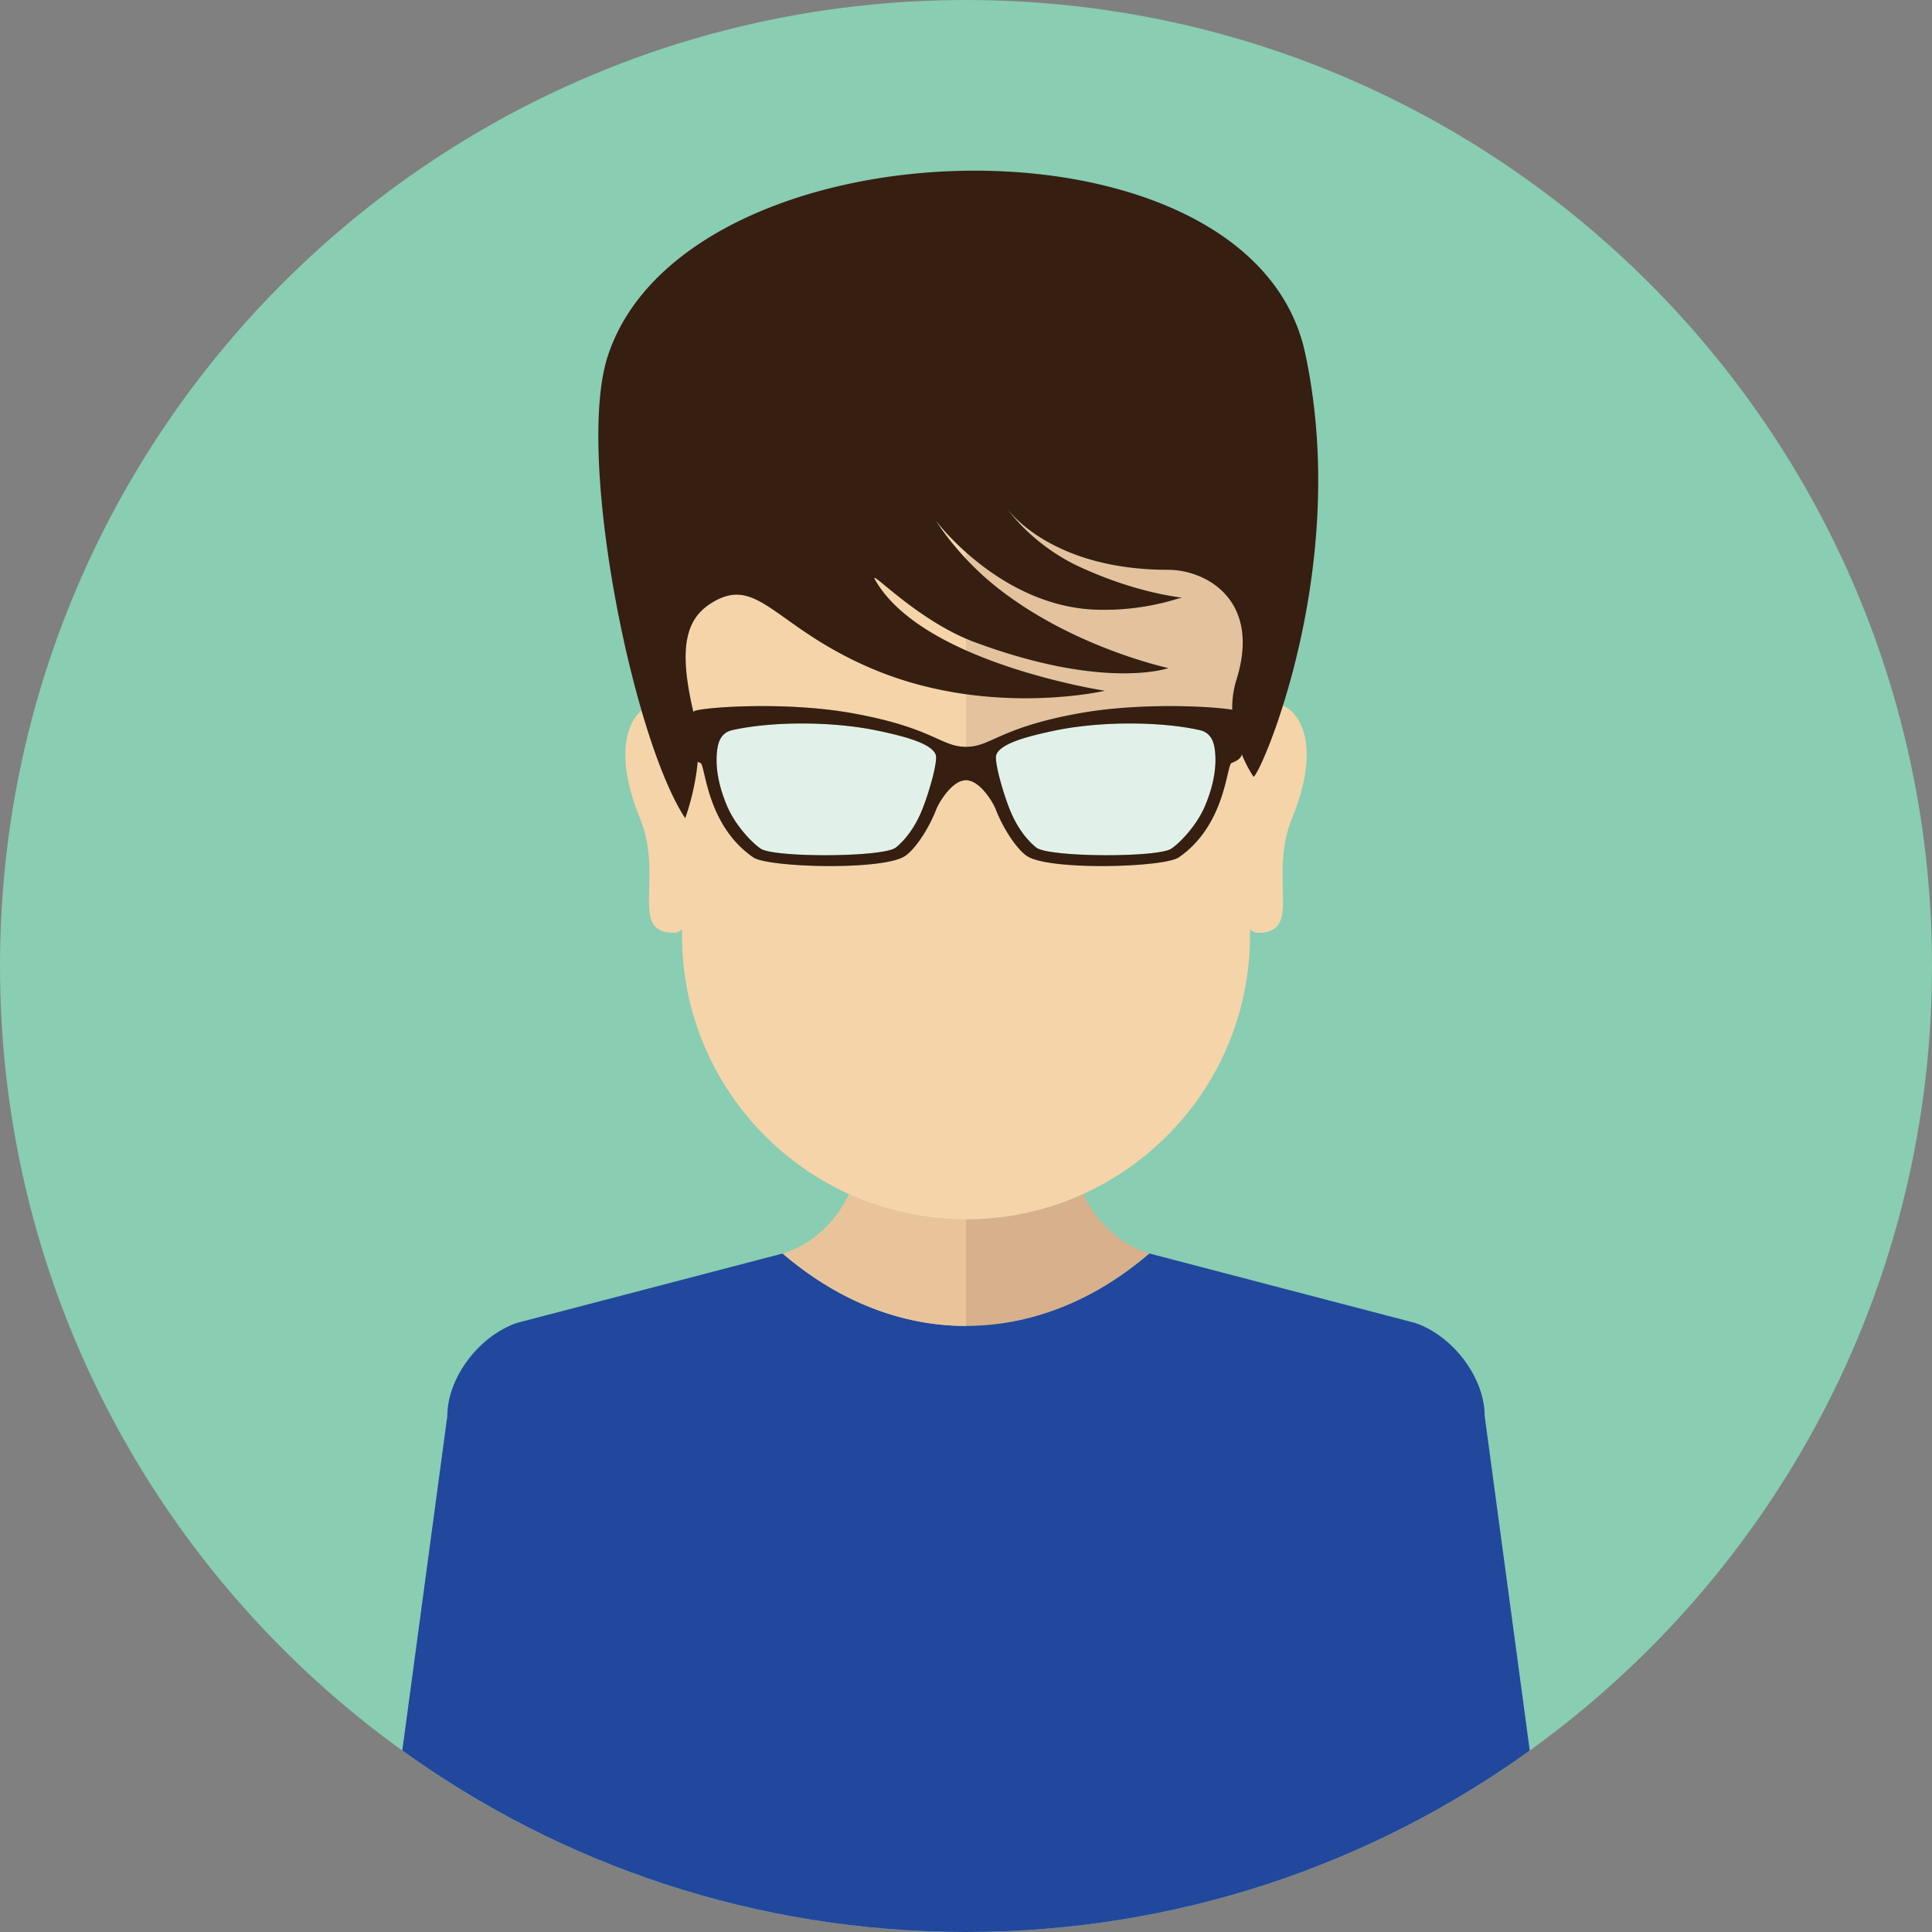
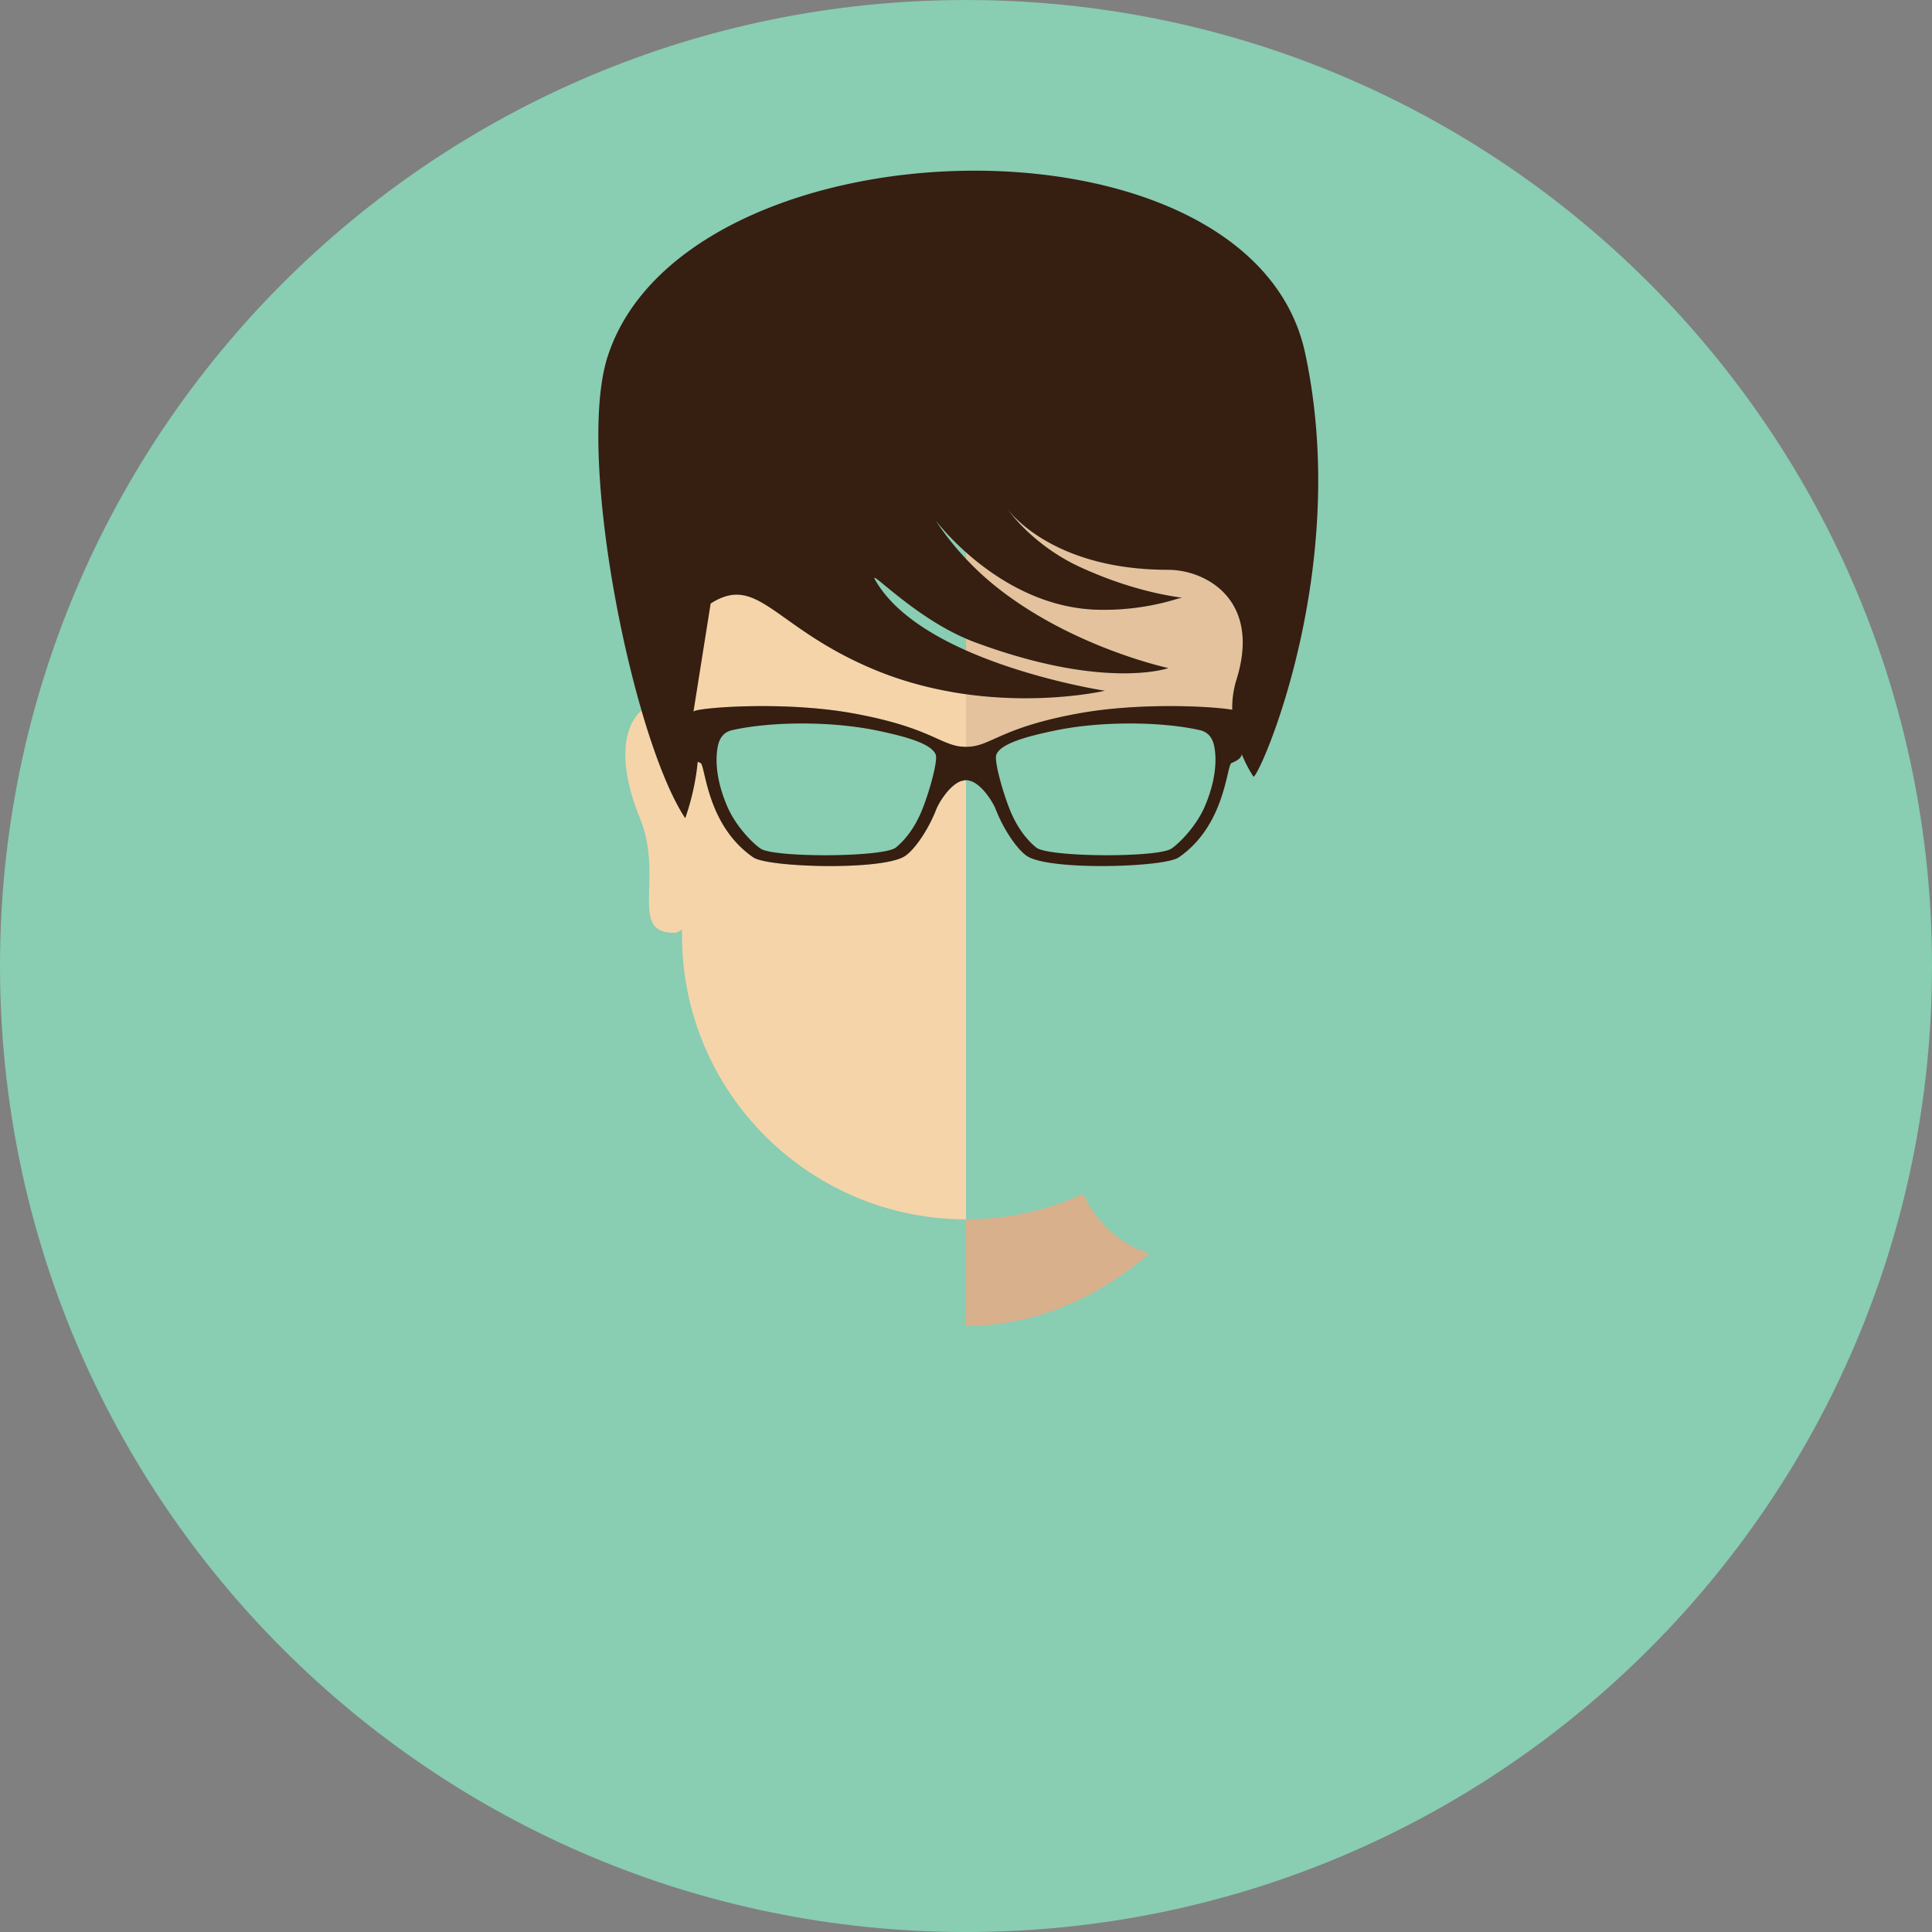
<svg xmlns="http://www.w3.org/2000/svg" viewBox="490.91 499.394 141.805 141.805" width="189.073" height="189.073">
  <rect x="490.91" y="499.394" width="141.805" height="141.805" fill="#808080" stroke="none" />
  <path style="stroke:none;fill-rule:nonzero;fill:#89cdb3;fill-opacity:1" d="M632.715 570.3c0 39.157-31.742 70.9-70.903 70.9-39.156 0-70.902-31.743-70.902-70.9 0-39.16 31.746-70.905 70.902-70.905 39.16 0 70.903 31.746 70.903 70.906" />
  <path style="stroke:none;fill-rule:nonzero;fill:#d9b08c;fill-opacity:1" d="M561.813 588.89v7.825c4.671 0 9.34-1.774 13.46-5.317l-.402-.14c-.777-.274-1.512-.711-2.172-1.25a8.523 8.523 0 0 1-2.289-2.977 22.9 22.9 0 0 1-1.2.504 20.85 20.85 0 0 1-7.398 1.356" />
-   <path style="stroke:none;fill-rule:nonzero;fill:#21489c;fill-opacity:1" d="m594.8 596.5-19.527-5.102c-4.12 3.543-8.789 5.317-13.46 5.317-4.668 0-9.336-1.774-13.458-5.317l-19.527 5.102c-2.808.984-5.086 4.047-5.086 6.828l-3.304 24.55c11.644 8.384 25.933 13.321 41.375 13.321 15.445 0 29.734-4.937 41.378-13.32l-3.308-24.55c0-2.782-2.274-5.845-5.082-6.829" />
-   <path style="stroke:none;fill-rule:nonzero;fill:#e9c49b;fill-opacity:1" d="M561.813 592.5v-3.61c-2.606 0-5.098-.484-7.395-1.355a20.395 20.395 0 0 1-1.2-.504 8.488 8.488 0 0 1-2.292 2.977c-.656.539-1.39.976-2.168 1.25l-.403.14c4.122 3.543 8.79 5.317 13.457 5.317V592.5" />
-   <path style="stroke:none;fill-rule:nonzero;fill:#e1f1ea;fill-opacity:1" d="M578.969 552.984c-1.383-.312-3.203-.488-5.121-.488-2.028 0-3.98.192-5.649.547-1.867.398-3.86.914-4.164 1.754-.156.433.422 2.558.945 3.902.594 1.535 1.403 2.43 1.98 2.899.892.726 8.884.754 9.911.093.516-.328 1.82-1.593 2.473-3.117.773-1.812.886-3.297.703-4.332-.125-.71-.48-1.125-1.078-1.258" />
  <path style="stroke:none;fill-rule:nonzero;fill:#e4c29d;fill-opacity:1" d="M561.813 554.21c.105 0 .214-.007.324-.019v.004c1.59-.144 2.437-1.445 7.996-2.449 4.402-.793 9.672-.523 11.222-.258a6.924 6.924 0 0 1 .305-2.195c1.852-5.871-2.246-8.078-5.02-8.078-8.722 0-11.816-4.504-11.816-4.504s1.79 2.668 5.387 4.316c4.812 2.207 8.082 2.207 7.312 2.27-.21.015-2.566.933-6.02.851-4.233-.101-7.624-2.378-9.69-4.214v.48a21.016 21.016 0 0 0 1.93 1.816c5.632 4.641 12.925 6.2 12.925 6.2s-4.664 1.664-14.29-1.93c-.19-.07-.378-.152-.566-.23v.863c4.82 2.144 10.192 2.96 10.192 2.96s-4.48 1.048-10.192.255v3.863" />
-   <path style="stroke:none;fill-rule:nonzero;fill:#f6d4a9;fill-opacity:1" d="M582.91 556.398s-.441-.636-.855-1.644c-.035.219-.211.43-.75.64-.38.153-.422 4.56-3.883 6.934-1.07.73-9.34.977-11.082-.07-.68-.41-1.727-1.875-2.34-3.45-.207-.535-1.004-1.824-1.863-2.097v.008a1.162 1.162 0 0 0-.324-.063v32.235a20.85 20.85 0 0 0 7.398-1.356 22.9 22.9 0 0 0 1.2-.504c7.218-3.273 12.245-10.539 12.245-18.984v-.438c.192.16.39.25.594.25 3.344 0 .703-4.054 2.504-8.43 1.867-4.554 1.039-7.421-.676-8.257-1.039 3.305-2.031 5.289-2.168 5.226M559.605 537.613s.762 1.258 2.207 2.801v-.48c-1.417-1.266-2.207-2.32-2.207-2.32M555.137 541.945c1.27 2.246 3.879 3.942 6.676 5.188v-.863c-3.918-1.68-7.172-5.207-6.676-4.325" />
-   <path style="stroke:none;fill-rule:nonzero;fill:#e1f1ea;fill-opacity:1" d="M555.426 553.043c-1.668-.356-3.621-.547-5.645-.547-1.918 0-3.738.176-5.125.488-.597.133-.949.547-1.074 1.258-.184 1.035-.074 2.52.703 4.332.653 1.524 1.957 2.79 2.469 3.117 1.027.66 9.023.633 9.914-.093.578-.47 1.383-1.364 1.977-2.899.527-1.344 1.101-3.469.949-3.902-.305-.84-2.301-1.356-4.168-1.754" />
  <path style="stroke:none;fill-rule:nonzero;fill:#f6d4a9;fill-opacity:1" d="M541.828 551.613c.223-.27 6.535-.793 11.664.133 5.559 1.004 6.41 2.305 7.996 2.45v-.005c.114.012.219.02.324.02v-3.863c-2.148-.301-4.468-.856-6.792-1.832-7.317-3.07-8.457-7.055-11.95-4.825-1.816 1.16-2.379 3.258-1.265 7.97l.023-.048M561.813 588.89v-32.234a1.19 1.19 0 0 0-.325.063v-.008c-.855.273-1.652 1.562-1.863 2.098-.613 1.574-1.656 3.039-2.34 3.449-1.742 1.047-10.012.8-11.078.07-3.465-2.375-3.508-6.781-3.883-6.933l-.207-.09c-.195 2.222-.914 4.14-.914 4.14-1.094-1.652-2.215-4.504-3.207-7.906-1.316 1.149-1.777 3.856-.121 7.89 1.797 4.376-.844 8.43 2.5 8.43.203 0 .406-.09.594-.25v.438c0 8.445 5.027 15.71 12.25 18.984.39.18.793.348 1.199.504a20.813 20.813 0 0 0 7.394 1.356" />
-   <path style="stroke:none;fill-rule:nonzero;fill:#361e11;fill-opacity:1" d="M543.07 543.691c3.492-2.23 4.633 1.754 11.95 4.825 2.324.976 4.644 1.53 6.793 1.832 5.71.793 10.19-.254 10.19-.254s-5.37-.817-10.19-2.961c-2.797-1.246-5.407-2.942-6.676-5.188-.496-.883 2.758 2.645 6.676 4.325.187.078.375.16.566.23 9.625 3.594 14.289 1.93 14.289 1.93s-7.293-1.559-12.926-6.2a21.016 21.016 0 0 1-1.93-1.816c-1.445-1.543-2.207-2.8-2.207-2.8s.79 1.054 2.207 2.32c2.067 1.836 5.458 4.113 9.692 4.214 3.453.082 5.808-.836 6.02-.851.769-.063-2.5-.063-7.313-2.27-3.598-1.648-5.387-4.316-5.387-4.316s3.094 4.504 11.817 4.504c2.773 0 6.87 2.207 5.02 8.078a6.924 6.924 0 0 0-.306 2.195c-1.55-.265-6.82-.535-11.222.258-5.559 1.004-6.406 2.305-7.996 2.45v-.005a3.07 3.07 0 0 1-.324.02c-.106 0-.211-.008-.325-.02v.004c-1.586-.144-2.437-1.445-7.996-2.449-5.129-.926-11.441-.402-11.664-.133l-.023.047c-1.114-4.71-.551-6.808 1.265-7.969zm36.274 14.883c-.653 1.524-1.957 2.79-2.473 3.117-1.027.66-9.02.633-9.91-.093-.578-.47-1.387-1.364-1.98-2.899-.524-1.344-1.102-3.469-.946-3.902.305-.84 2.297-1.356 4.164-1.754 1.668-.356 3.621-.547 5.649-.547 1.918 0 3.738.176 5.12.488.598.133.954.547 1.079 1.258.183 1.035.07 2.52-.703 4.332zm-20.7.125c-.593 1.535-1.398 2.43-1.976 2.899-.89.726-8.887.754-9.914.093-.512-.328-1.817-1.593-2.469-3.117-.777-1.812-.887-3.297-.703-4.332.125-.71.477-1.125 1.074-1.258 1.387-.312 3.207-.488 5.125-.488 2.024 0 3.977.192 5.645.547 1.867.398 3.863.914 4.168 1.754.152.433-.422 2.558-.95 3.902zm-16.527-3.394.207.09c.375.152.418 4.558 3.883 6.933 1.066.73 9.336.977 11.078-.07.684-.41 1.727-1.875 2.34-3.45.21-.535 1.008-1.824 1.863-2.097v.008a1.19 1.19 0 0 1 .324-.063c.11.004.22.028.325.063v-.008c.86.273 1.656 1.562 1.863 2.098.613 1.574 1.66 3.039 2.34 3.449 1.742 1.047 10.012.8 11.082.07 3.46-2.375 3.504-6.781 3.883-6.933.539-.211.715-.422.75-.641a9.486 9.486 0 0 0 .855 1.644c.137.063 1.13-1.921 2.168-5.226 1.828-5.8 3.813-15.688 1.625-25.867-3.969-18.47-45.469-17.278-51.18.218-1.71 5.23-.035 17.399 2.473 26.016.992 3.402 2.113 6.254 3.207 7.906 0 0 .719-1.918.914-4.14" />
+   <path style="stroke:none;fill-rule:nonzero;fill:#361e11;fill-opacity:1" d="M543.07 543.691c3.492-2.23 4.633 1.754 11.95 4.825 2.324.976 4.644 1.53 6.793 1.832 5.71.793 10.19-.254 10.19-.254s-5.37-.817-10.19-2.961c-2.797-1.246-5.407-2.942-6.676-5.188-.496-.883 2.758 2.645 6.676 4.325.187.078.375.16.566.23 9.625 3.594 14.289 1.93 14.289 1.93s-7.293-1.559-12.926-6.2a21.016 21.016 0 0 1-1.93-1.816c-1.445-1.543-2.207-2.8-2.207-2.8s.79 1.054 2.207 2.32c2.067 1.836 5.458 4.113 9.692 4.214 3.453.082 5.808-.836 6.02-.851.769-.063-2.5-.063-7.313-2.27-3.598-1.648-5.387-4.316-5.387-4.316s3.094 4.504 11.817 4.504c2.773 0 6.87 2.207 5.02 8.078a6.924 6.924 0 0 0-.306 2.195c-1.55-.265-6.82-.535-11.222.258-5.559 1.004-6.406 2.305-7.996 2.45v-.005a3.07 3.07 0 0 1-.324.02c-.106 0-.211-.008-.325-.02v.004c-1.586-.144-2.437-1.445-7.996-2.449-5.129-.926-11.441-.402-11.664-.133l-.023.047zm36.274 14.883c-.653 1.524-1.957 2.79-2.473 3.117-1.027.66-9.02.633-9.91-.093-.578-.47-1.387-1.364-1.98-2.899-.524-1.344-1.102-3.469-.946-3.902.305-.84 2.297-1.356 4.164-1.754 1.668-.356 3.621-.547 5.649-.547 1.918 0 3.738.176 5.12.488.598.133.954.547 1.079 1.258.183 1.035.07 2.52-.703 4.332zm-20.7.125c-.593 1.535-1.398 2.43-1.976 2.899-.89.726-8.887.754-9.914.093-.512-.328-1.817-1.593-2.469-3.117-.777-1.812-.887-3.297-.703-4.332.125-.71.477-1.125 1.074-1.258 1.387-.312 3.207-.488 5.125-.488 2.024 0 3.977.192 5.645.547 1.867.398 3.863.914 4.168 1.754.152.433-.422 2.558-.95 3.902zm-16.527-3.394.207.09c.375.152.418 4.558 3.883 6.933 1.066.73 9.336.977 11.078-.07.684-.41 1.727-1.875 2.34-3.45.21-.535 1.008-1.824 1.863-2.097v.008a1.19 1.19 0 0 1 .324-.063c.11.004.22.028.325.063v-.008c.86.273 1.656 1.562 1.863 2.098.613 1.574 1.66 3.039 2.34 3.449 1.742 1.047 10.012.8 11.082.07 3.46-2.375 3.504-6.781 3.883-6.933.539-.211.715-.422.75-.641a9.486 9.486 0 0 0 .855 1.644c.137.063 1.13-1.921 2.168-5.226 1.828-5.8 3.813-15.688 1.625-25.867-3.969-18.47-45.469-17.278-51.18.218-1.71 5.23-.035 17.399 2.473 26.016.992 3.402 2.113 6.254 3.207 7.906 0 0 .719-1.918.914-4.14" />
</svg>